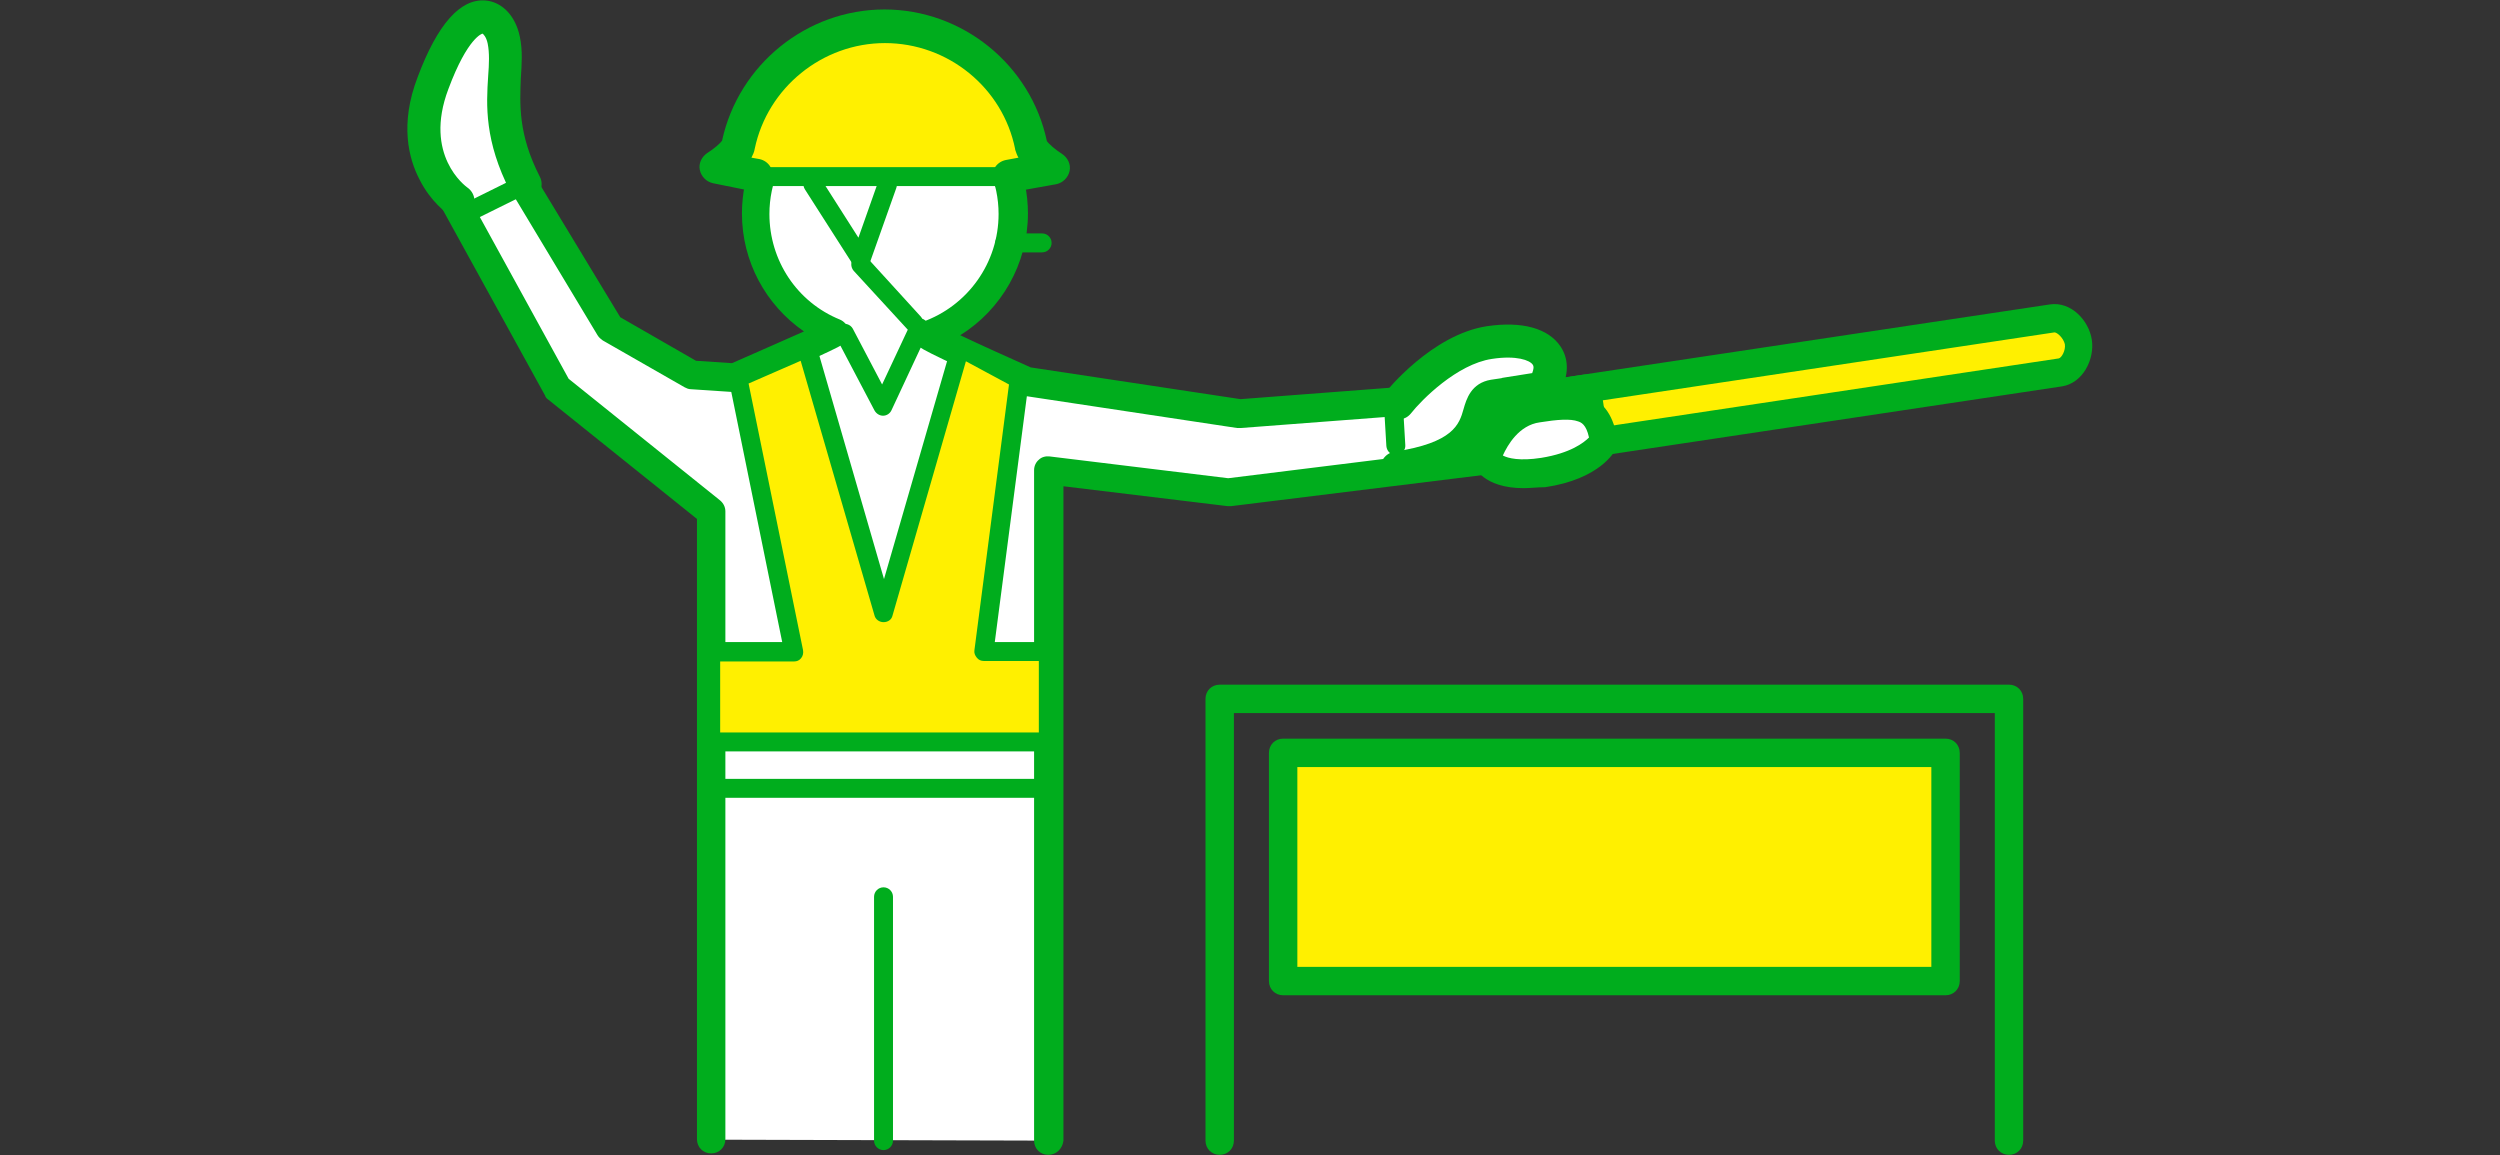
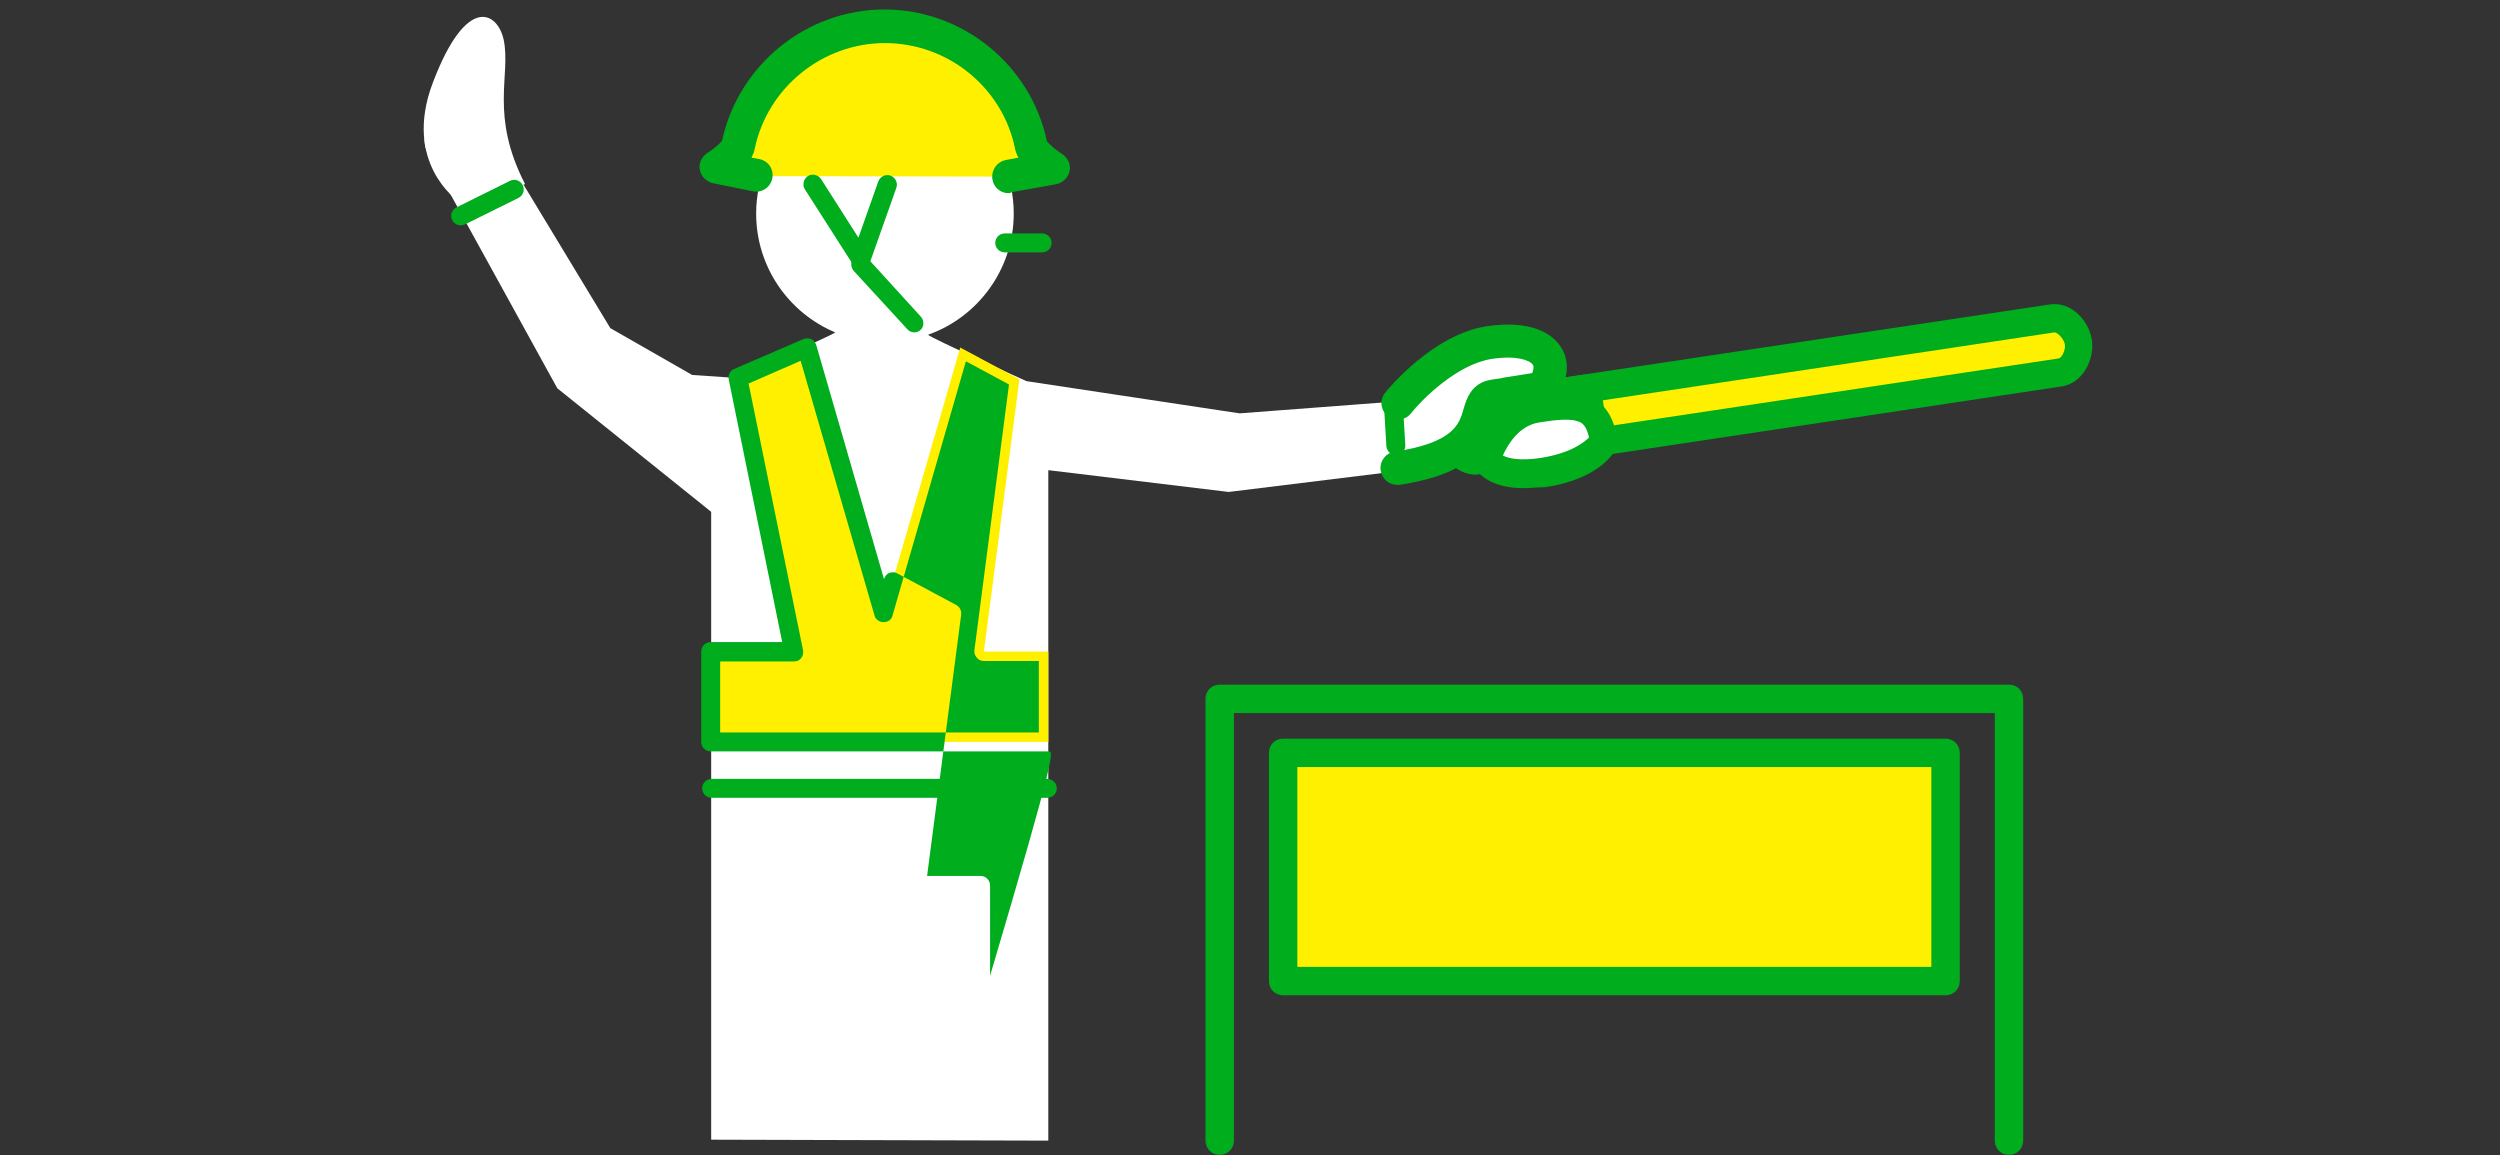
<svg xmlns="http://www.w3.org/2000/svg" version="1.1" id="レイヤー_1" x="0px" y="0px" width="528px" height="244px" viewBox="0 0 528 244" style="enable-background:new 0 0 528 244;" xml:space="preserve">
  <rect x="0" y="0" width="528" height="244" fill="#333333" stroke="none" />
  <style type="text/css">
	.st0{fill:#FFFFFF;}
	.st1{fill:#00AD1D;}
	.st2{fill:#FFF000;}
</style>
  <g>
    <g>
      <g>
        <g>
          <g>
            <path class="st0" d="M221.4,240.9v-84.1v-20.6V99.3l38.1,4.6l61.7-7.6c3.1,0,5.6-2.8,5.6-5.9s-2.6-7.6-5.7-7.6l-59.3,4.5       l-45-6.8c0,0-20.4-9.2-20.8-9.8c10.5-3.7,18.1-13.8,18.1-25.6c0-15-12.2-27.2-27.2-27.2s-27.2,12.2-27.2,27.2       c0,11.3,6.9,21,16.7,25.1c-0.5,0.6-21.2,9.6-21.2,9.6l-9-0.6l-17.3-9.9l-22.5-37.2c-1.6-2.7-11.4-8.8-14-7.2       c-2.7,1.6-3.5,5.1-1.9,7.7L117.7,82l32.5,26.1V147v19.8v73.9" />
-             <path class="st1" d="M221.4,243.9c-1.7,0-3-1.3-3-3V99.3c0-0.9,0.4-1.7,1-2.2c0.6-0.6,1.5-0.8,2.3-0.7l37.7,4.6l61.3-7.6       c0.1,0,0.2,0,0.4,0c1.4,0,2.6-1.4,2.6-2.9c0-2-1.7-4.5-2.6-4.6L262,90.4c-0.2,0-0.5,0-0.7,0l-45-6.8c-0.3,0-0.5-0.1-0.8-0.2       c-21.2-9.6-21.5-10-22.1-10.9c-0.5-0.8-0.6-1.7-0.4-2.6c0.3-0.9,1-1.6,1.8-1.9c9.6-3.4,16.1-12.5,16.1-22.8       c0-13.3-10.9-24.2-24.2-24.2s-24.2,10.9-24.2,24.2c0,9.8,5.8,18.6,14.9,22.3c0.9,0.4,1.5,1.1,1.8,2.1c0.3,1,0,1.9-0.6,2.6       s-1,1.1-22.3,10.4c-0.4,0.2-0.9,0.3-1.4,0.2l-9-0.6c-0.5,0-0.9-0.2-1.3-0.4l-17.3-9.9c-0.4-0.3-0.8-0.6-1.1-1.1l-22.3-37.1       c-1.3-2.1-8.1-5.9-10.1-6c-0.5,0.4-0.8,0.9-0.9,1.4c-0.2,0.7-0.1,1.4,0.3,2c0,0,0,0.1,0.1,0.1L120.1,80l32,25.7       c0.7,0.6,1.1,1.4,1.1,2.3v132.6c0,1.7-1.3,3-3,3s-3-1.3-3-3v-131l-31.4-25.2c-0.3-0.2-0.6-0.5-0.7-0.9L87.9,34.1       c-1.2-1.9-1.5-4.3-1-6.5c0.6-2.2,2-4.1,3.9-5.3c1.2-0.8,2.8-0.9,4.8-0.4c4.5,1.1,11.5,5.7,13.3,8.6L131,67l16,9.2l7.6,0.5       c5.4-2.4,11.2-4.9,15.2-6.7c-8.1-5.6-13.1-14.8-13.1-24.9c0-16.7,13.5-30.2,30.2-30.2s30.2,13.5,30.2,30.2       c0,10.6-5.6,20.3-14.3,25.7c4.2,2,10.2,4.7,14.9,6.8l44.3,6.7l59-4.5c0.1,0,0.2,0,0.2,0c5.2,0,8.7,6.4,8.7,10.6       c0,4.8-3.8,8.8-8.4,8.9l-61.5,7.6c-0.2,0-0.5,0-0.7,0l-34.7-4.2v138.2C224.4,242.6,223.1,243.9,221.4,243.9z M93.5,27.7       L93.5,27.7L93.5,27.7z M94,27.5L94,27.5L94,27.5z" />
          </g>
-           <path class="st1" d="M186.6,242.9c-1.1,0-2-0.9-2-2v-51.5c0-1.1,0.9-2,2-2c1.1,0,2,0.9,2,2v51.5      C188.6,242,187.7,242.9,186.6,242.9z" />
          <g>
            <path class="st2" d="M213,37.3l9.5-1.7c0,0-4.2-2.6-4.7-4.7c-2.9-14.4-15.7-25.2-30.9-25.2c-15.2,0-27.9,10.8-30.9,25.1       c-0.4,2.1-4.7,4.7-4.7,4.7l8.4,1.7" />
            <path class="st1" d="M213,40.8c-1.7,0-3.1-1.2-3.4-2.9c-0.3-1.9,0.9-3.7,2.8-4.1l2.7-0.5c-0.3-0.5-0.5-1.1-0.7-1.7v-0.1       c-2.6-13-14.2-22.4-27.5-22.4c-13.2,0-24.8,9.4-27.5,22.3c-0.1,0.7-0.4,1.3-0.7,1.9l1.7,0.3c1.9,0.4,3.1,2.2,2.7,4.1       c-0.4,1.9-2.2,3.1-4.1,2.7l-8.4-1.7c-1.4-0.3-2.5-1.4-2.8-2.8s0.4-2.8,1.6-3.6c1.3-0.8,2.7-2,3.1-2.6C156,13.6,170.4,2,186.8,2       c16.5,0,30.9,11.7,34.3,27.8c0.4,0.6,1.9,1.9,3.2,2.7c1.2,0.8,1.9,2.2,1.6,3.6s-1.4,2.5-2.8,2.8l-9.5,1.7       C213.4,40.8,213.2,40.8,213,40.8z M152.6,30.1L152.6,30.1L152.6,30.1z" />
          </g>
-           <path class="st1" d="M213,39.3h-53.3c-1.1,0-2-0.9-2-2s0.9-2,2-2H213c1.1,0,2,0.9,2,2S214.1,39.3,213,39.3z" />
          <path class="st1" d="M221.2,168.5h-70.9c-1.1,0-2-0.9-2-2s0.9-2,2-2h70.9c1.1,0,2,0.9,2,2S222.3,168.5,221.2,168.5z" />
        </g>
-         <path class="st1" d="M186.5,87.8c-0.7,0-1.4-0.4-1.8-1.1l-8.1-15.4c-0.5-1-0.1-2.2,0.8-2.7c1-0.5,2.2-0.1,2.7,0.8l6.2,11.8     l6-12.8c0.5-1,1.7-1.4,2.7-1c1,0.5,1.4,1.7,1,2.7l-7.7,16.5C188,87.3,187.3,87.8,186.5,87.8C186.6,87.8,186.5,87.8,186.5,87.8z" />
      </g>
      <g>
        <polygon class="st2" points="215.3,80.1 207.8,137.6 221.4,137.6 221.4,156.7 150.1,156.7 150.1,137.6 167.6,137.6 155.8,79.7      170.4,73.4 186.6,129.4 202.8,73.4    " />
-         <path class="st1" d="M221.4,158.7h-71.3c-1.1,0-2-0.9-2-2v-19.1c0-1.1,0.9-2,2-2h15.1l-11.3-55.5c-0.2-0.9,0.3-1.9,1.2-2.2     l14.6-6.3c0.5-0.2,1.1-0.2,1.6,0s0.9,0.7,1.1,1.3l14.3,49.4L201,72.9c0.2-0.6,0.6-1.1,1.1-1.3c0.6-0.2,1.2-0.2,1.7,0.1l12.5,6.7     c0.7,0.4,1.1,1.2,1,2l-7.2,55.2h11.3c1.1,0,2,0.9,2,2v19.1C223.4,157.8,222.5,158.7,221.4,158.7z M152.1,154.7h67.3v-15.1h-11.6     c-0.6,0-1.1-0.2-1.5-0.7c-0.4-0.5-0.6-1-0.5-1.6l7.3-56.1l-9.1-4.9L188.5,130c-0.2,0.9-1,1.4-1.9,1.4l0,0c-0.9,0-1.7-0.6-1.9-1.4     l-15.6-53.8l-11,4.8l11.5,56.3c0.1,0.6,0,1.2-0.4,1.7s-0.9,0.7-1.5,0.7h-15.6V154.7z" />
+         <path class="st1" d="M221.4,158.7h-71.3c-1.1,0-2-0.9-2-2v-19.1c0-1.1,0.9-2,2-2h15.1l-11.3-55.5c-0.2-0.9,0.3-1.9,1.2-2.2     l14.6-6.3c0.5-0.2,1.1-0.2,1.6,0s0.9,0.7,1.1,1.3l14.3,49.4c0.2-0.6,0.6-1.1,1.1-1.3c0.6-0.2,1.2-0.2,1.7,0.1l12.5,6.7     c0.7,0.4,1.1,1.2,1,2l-7.2,55.2h11.3c1.1,0,2,0.9,2,2v19.1C223.4,157.8,222.5,158.7,221.4,158.7z M152.1,154.7h67.3v-15.1h-11.6     c-0.6,0-1.1-0.2-1.5-0.7c-0.4-0.5-0.6-1-0.5-1.6l7.3-56.1l-9.1-4.9L188.5,130c-0.2,0.9-1,1.4-1.9,1.4l0,0c-0.9,0-1.7-0.6-1.9-1.4     l-15.6-53.8l-11,4.8l11.5,56.3c0.1,0.6,0,1.2-0.4,1.7s-0.9,0.7-1.5,0.7h-15.6V154.7z" />
      </g>
      <g>
        <path class="st1" d="M424.3,243.9c-1.7,0-3-1.3-3-3v-90.3H260.6v90.3c0,1.7-1.3,3-3,3c-1.7,0-3-1.3-3-3v-93.3c0-1.7,1.3-3,3-3     h166.7c1.7,0,3,1.3,3,3v93.3C427.3,242.6,426,243.9,424.3,243.9z" />
        <g>
          <rect x="271" y="159" class="st2" width="139.9" height="48.2" />
          <path class="st1" d="M410.9,210.2H271c-1.7,0-3-1.3-3-3V159c0-1.7,1.3-3,3-3h139.9c1.7,0,3,1.3,3,3v48.2      C413.9,208.9,412.6,210.2,410.9,210.2z M274,204.2h133.9V162H274V204.2z" />
        </g>
      </g>
      <g>
        <g>
          <path class="st2" d="M435.1,78.6l-123,18.5c-2.6,0.4-5.1-2.4-5.5-5s1.2-6,3.8-6.4l123-18.5c2.6-0.4,5.1,2.4,5.5,5      S437.7,78.2,435.1,78.6z" />
          <path class="st1" d="M311.6,100.2c-1.8,0-3.7-0.8-5.2-2.3c-1.5-1.4-2.5-3.4-2.8-5.3s0.1-4.1,1.1-5.9c1.2-2.1,3.1-3.6,5.2-3.9      l123-18.5c4.5-0.7,8.3,3.4,8.9,7.5s-1.9,9.1-6.3,9.8l0,0l-123,18.5C312.3,100.1,311.9,100.2,311.6,100.2z M433.9,70.2      L433.9,70.2l-123,18.5c-0.2,0-0.5,0.3-0.8,0.9c-0.4,0.7-0.5,1.5-0.4,2.1c0.1,0.6,0.5,1.4,1.1,1.9c0.4,0.4,0.8,0.6,1,0.6      l123-18.5c0.6-0.1,1.5-1.7,1.3-3C435.8,71.4,434.5,70.2,433.9,70.2z M435.1,78.6L435.1,78.6L435.1,78.6z" />
        </g>
        <g>
          <path class="st1" d="M336.9,93.4l-24.8,3.7c-2.6,0.4-5.1-2.4-5.5-5c-0.4-2.6,1.2-6,3.8-6.4l24.8-3.7L336.9,93.4z" />
          <path class="st1" d="M311.6,100.2c-1.8,0-3.7-0.8-5.2-2.3c-1.5-1.4-2.5-3.4-2.8-5.3s0.1-4.1,1.1-5.9c1.2-2.1,3.1-3.6,5.2-3.9      l24.8-3.7c0.8-0.1,1.6,0.1,2.2,0.6c0.6,0.5,1.1,1.2,1.2,2l1.7,11.4c0.2,1.6-0.9,3.2-2.5,3.4l-24.8,3.7      C312.3,100.1,311.9,100.2,311.6,100.2z M332.7,85.4l-21.8,3.3c-0.2,0-0.5,0.3-0.8,0.9c-0.4,0.7-0.5,1.5-0.4,2.1      c0.1,0.6,0.5,1.4,1.1,1.9c0.4,0.4,0.8,0.6,1,0.6l21.8-3.3L332.7,85.4z" />
        </g>
      </g>
      <g>
        <path class="st0" d="M295.4,85.2c0,0,8.9-11.2,19.3-12.8c10.4-1.6,15.6,3,11.3,9.7c-12.6,1.9-4.5,0.7-10.4,1.6     s1.8,11.9-20.5,15.2" />
        <path class="st1" d="M295.1,102.4c-1.7,0-3.2-1.2-3.5-3c-0.3-1.9,1-3.7,2.9-4c12.5-1.9,13.7-5.8,14.6-9c0.6-2.1,1.6-5.5,5.8-6.2     c1.9-0.3,2.3-0.3,2.4-0.4c0.2,0,0.4-0.1,6.3-1c0.3-0.8,0.4-1.4,0.1-1.8c-0.6-0.9-3.4-2-8.6-1.2c-7.4,1.1-14.9,8.7-17.1,11.5     c-1.2,1.5-3.4,1.8-4.9,0.6c-1.5-1.2-1.8-3.4-0.6-4.9c0.4-0.5,9.9-12.3,21.5-14.1c7.4-1.1,13,0.4,15.6,4.3c2,3,1.7,6.9-0.8,10.7     c-0.5,0.8-1.4,1.4-2.4,1.6c-5.1,0.8-7.4,1.1-7.6,1.2c-0.2,0-0.3,0.1-2.5,0.4c-0.1,0.3-0.3,0.9-0.4,1.3c-1.6,5.5-4.7,11.6-20.3,14     C295.5,102.4,295.3,102.4,295.1,102.4z" />
      </g>
      <g>
        <path class="st0" d="M338.7,93.2c0,0-2.4,4.9-12.8,6.5s-12-2.8-12-2.8s2.7-9.5,10.8-10.7C332.8,85,337.5,85.1,338.7,93.2z" />
        <path class="st1" d="M321.8,103.1c-8.5,0-10.5-4.5-10.7-5.1s-0.2-1.2-0.1-1.8c0.1-0.5,3.3-11.4,13.2-12.8     c4.8-0.7,8.2-0.9,11.1,0.2c3.5,1.3,5.6,4.4,6.3,9.4c0.1,0.6,0,1.2-0.3,1.8c-0.3,0.6-3.4,6.4-15,8.1     C324.7,102.9,323.1,103.1,321.8,103.1z M317.4,96.2c1.1,0.6,3.6,1.2,8.1,0.5c6.2-1,9-3.2,10.1-4.3c-0.6-2.8-1.7-3.2-2.3-3.4     c-1.6-0.6-4.4-0.4-8.1,0.2C320.8,89.8,318.4,94,317.4,96.2z M316.6,95.6L316.6,95.6z" />
      </g>
      <g>
        <path class="st0" d="M110.9,38.9c-7.5-14.6-3-22.9-4.5-30.4c-1.2-5.9-7.8-10-15,9c-6.4,16.9,5.3,24.9,5.3,24.9" />
-         <path class="st1" d="M96.7,45.9c-0.7,0-1.4-0.2-2-0.6c-0.3-0.3-3.7-2.6-6.1-7.4c-2.3-4.4-4.2-11.7-0.4-21.6     c4.2-11.2,9-16.6,14.3-16.2c3.6,0.3,6.4,3.3,7.3,7.7c0.6,2.9,0.4,5.7,0.2,8.7c-0.2,5.5-0.6,11.8,4,20.8c0.9,1.7,0.2,3.8-1.5,4.7     s-3.8,0.2-4.7-1.5c-5.5-10.7-5.1-18.3-4.7-24.4c0.2-2.6,0.3-4.9-0.1-6.9c-0.3-1.4-0.9-2-1.1-2.1c0,0-3.1,0.7-7.2,11.7     c-5.3,14,3.6,20.5,4,20.8c1.6,1.1,2,3.3,0.9,4.9C98.9,45.4,97.8,45.9,96.7,45.9z" />
      </g>
      <path class="st1" d="M97.3,47.6c-0.7,0-1.4-0.4-1.8-1.1c-0.5-1-0.1-2.2,0.9-2.7l11.3-5.6c1-0.5,2.2-0.1,2.7,0.9s0.1,2.2-0.9,2.7    l-11.3,5.6C97.9,47.5,97.6,47.6,97.3,47.6z" />
      <path class="st1" d="M294.8,96.1c-1.1,0-1.9-0.8-2-1.9l-0.4-6.8c-0.1-1.1,0.8-2,1.9-2.1c1.1-0.1,2,0.8,2.1,1.9l0.4,6.8    c0.1,1.1-0.8,2-1.9,2.1C294.9,96.1,294.9,96.1,294.8,96.1z" />
    </g>
    <path class="st1" d="M220.1,53.3h-7.9c-1.1,0-2-0.9-2-2s0.9-2,2-2h7.9c1.1,0,2,0.9,2,2S221.2,53.3,220.1,53.3z" />
    <path class="st1" d="M181.8,56.7c-0.7,0-1.3-0.3-1.7-0.9L170,40c-0.6-0.9-0.3-2.2,0.6-2.8c0.9-0.6,2.2-0.3,2.8,0.6l7.9,12.4   l4.2-11.9c0.4-1,1.5-1.6,2.6-1.2c1,0.4,1.6,1.5,1.2,2.6l-5.6,15.8c-0.3,0.7-0.9,1.2-1.7,1.3C182,56.7,181.9,56.7,181.8,56.7z" />
    <path class="st1" d="M193.1,70.2c-0.5,0-1.1-0.2-1.5-0.7l-11.3-12.3c-0.7-0.8-0.7-2.1,0.1-2.8c0.8-0.7,2.1-0.7,2.8,0.1l11.3,12.4   c0.7,0.8,0.7,2.1-0.1,2.8C194.1,70,193.6,70.2,193.1,70.2z" />
  </g>
</svg>